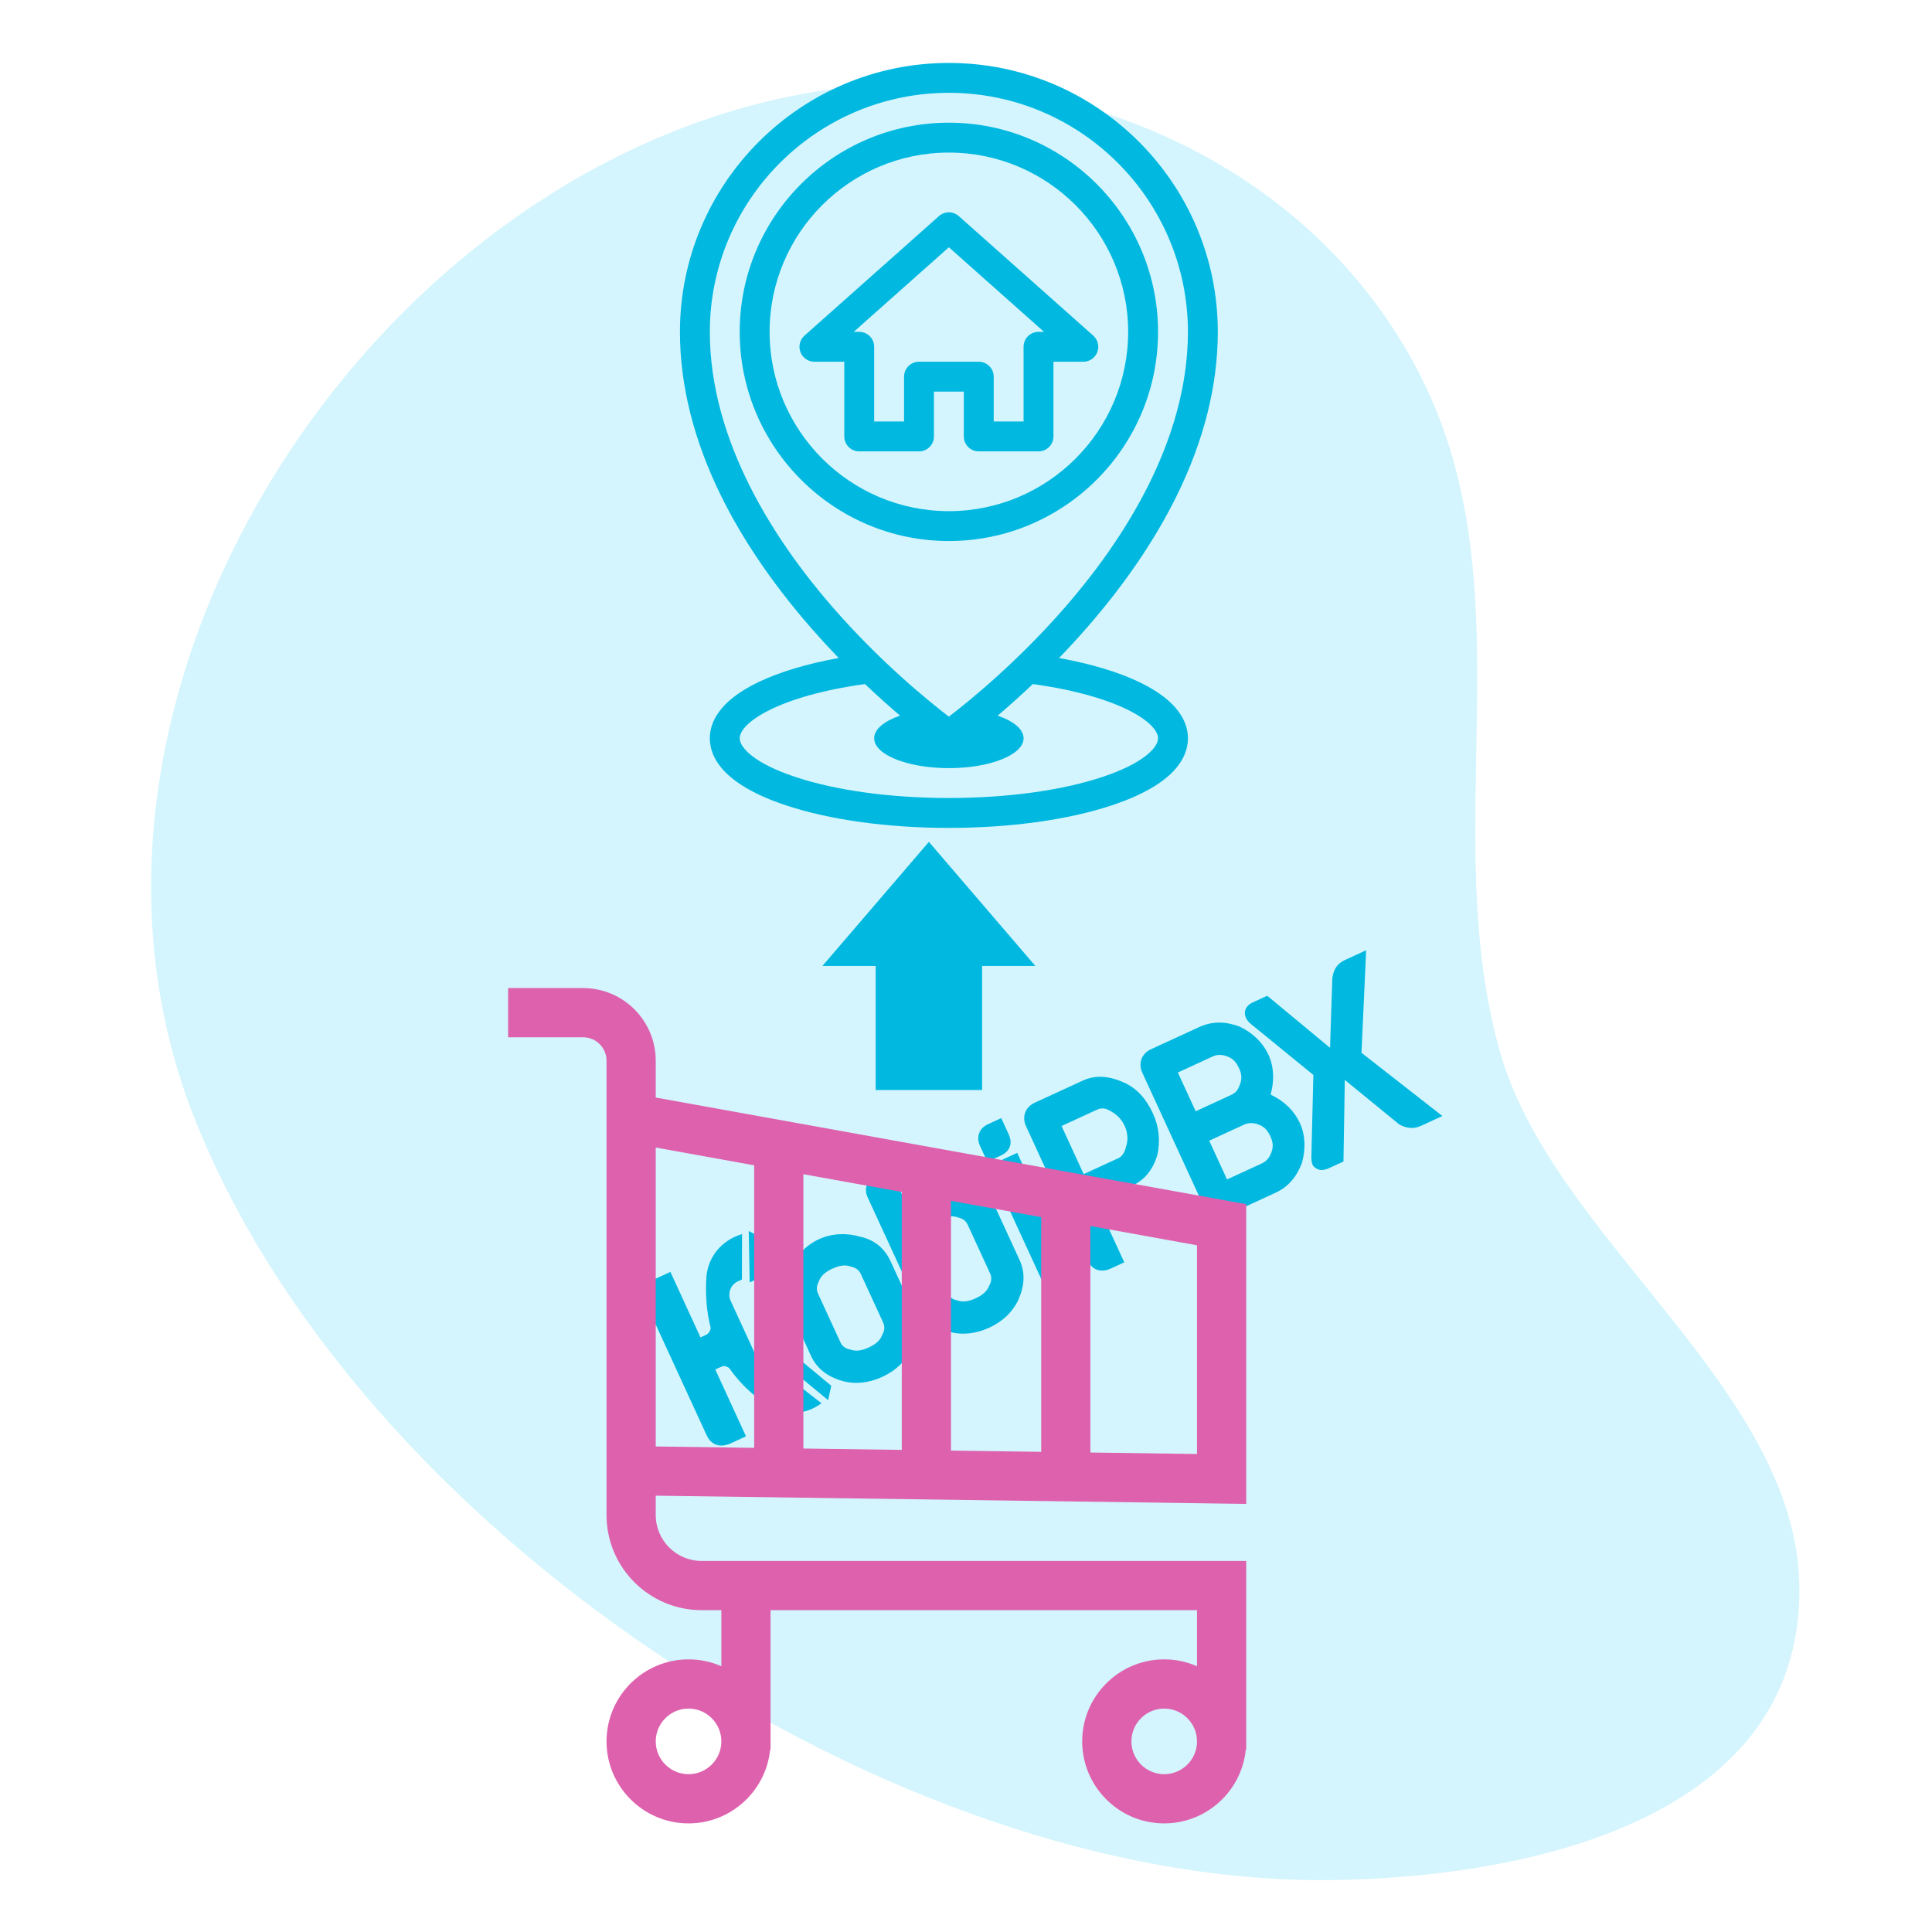
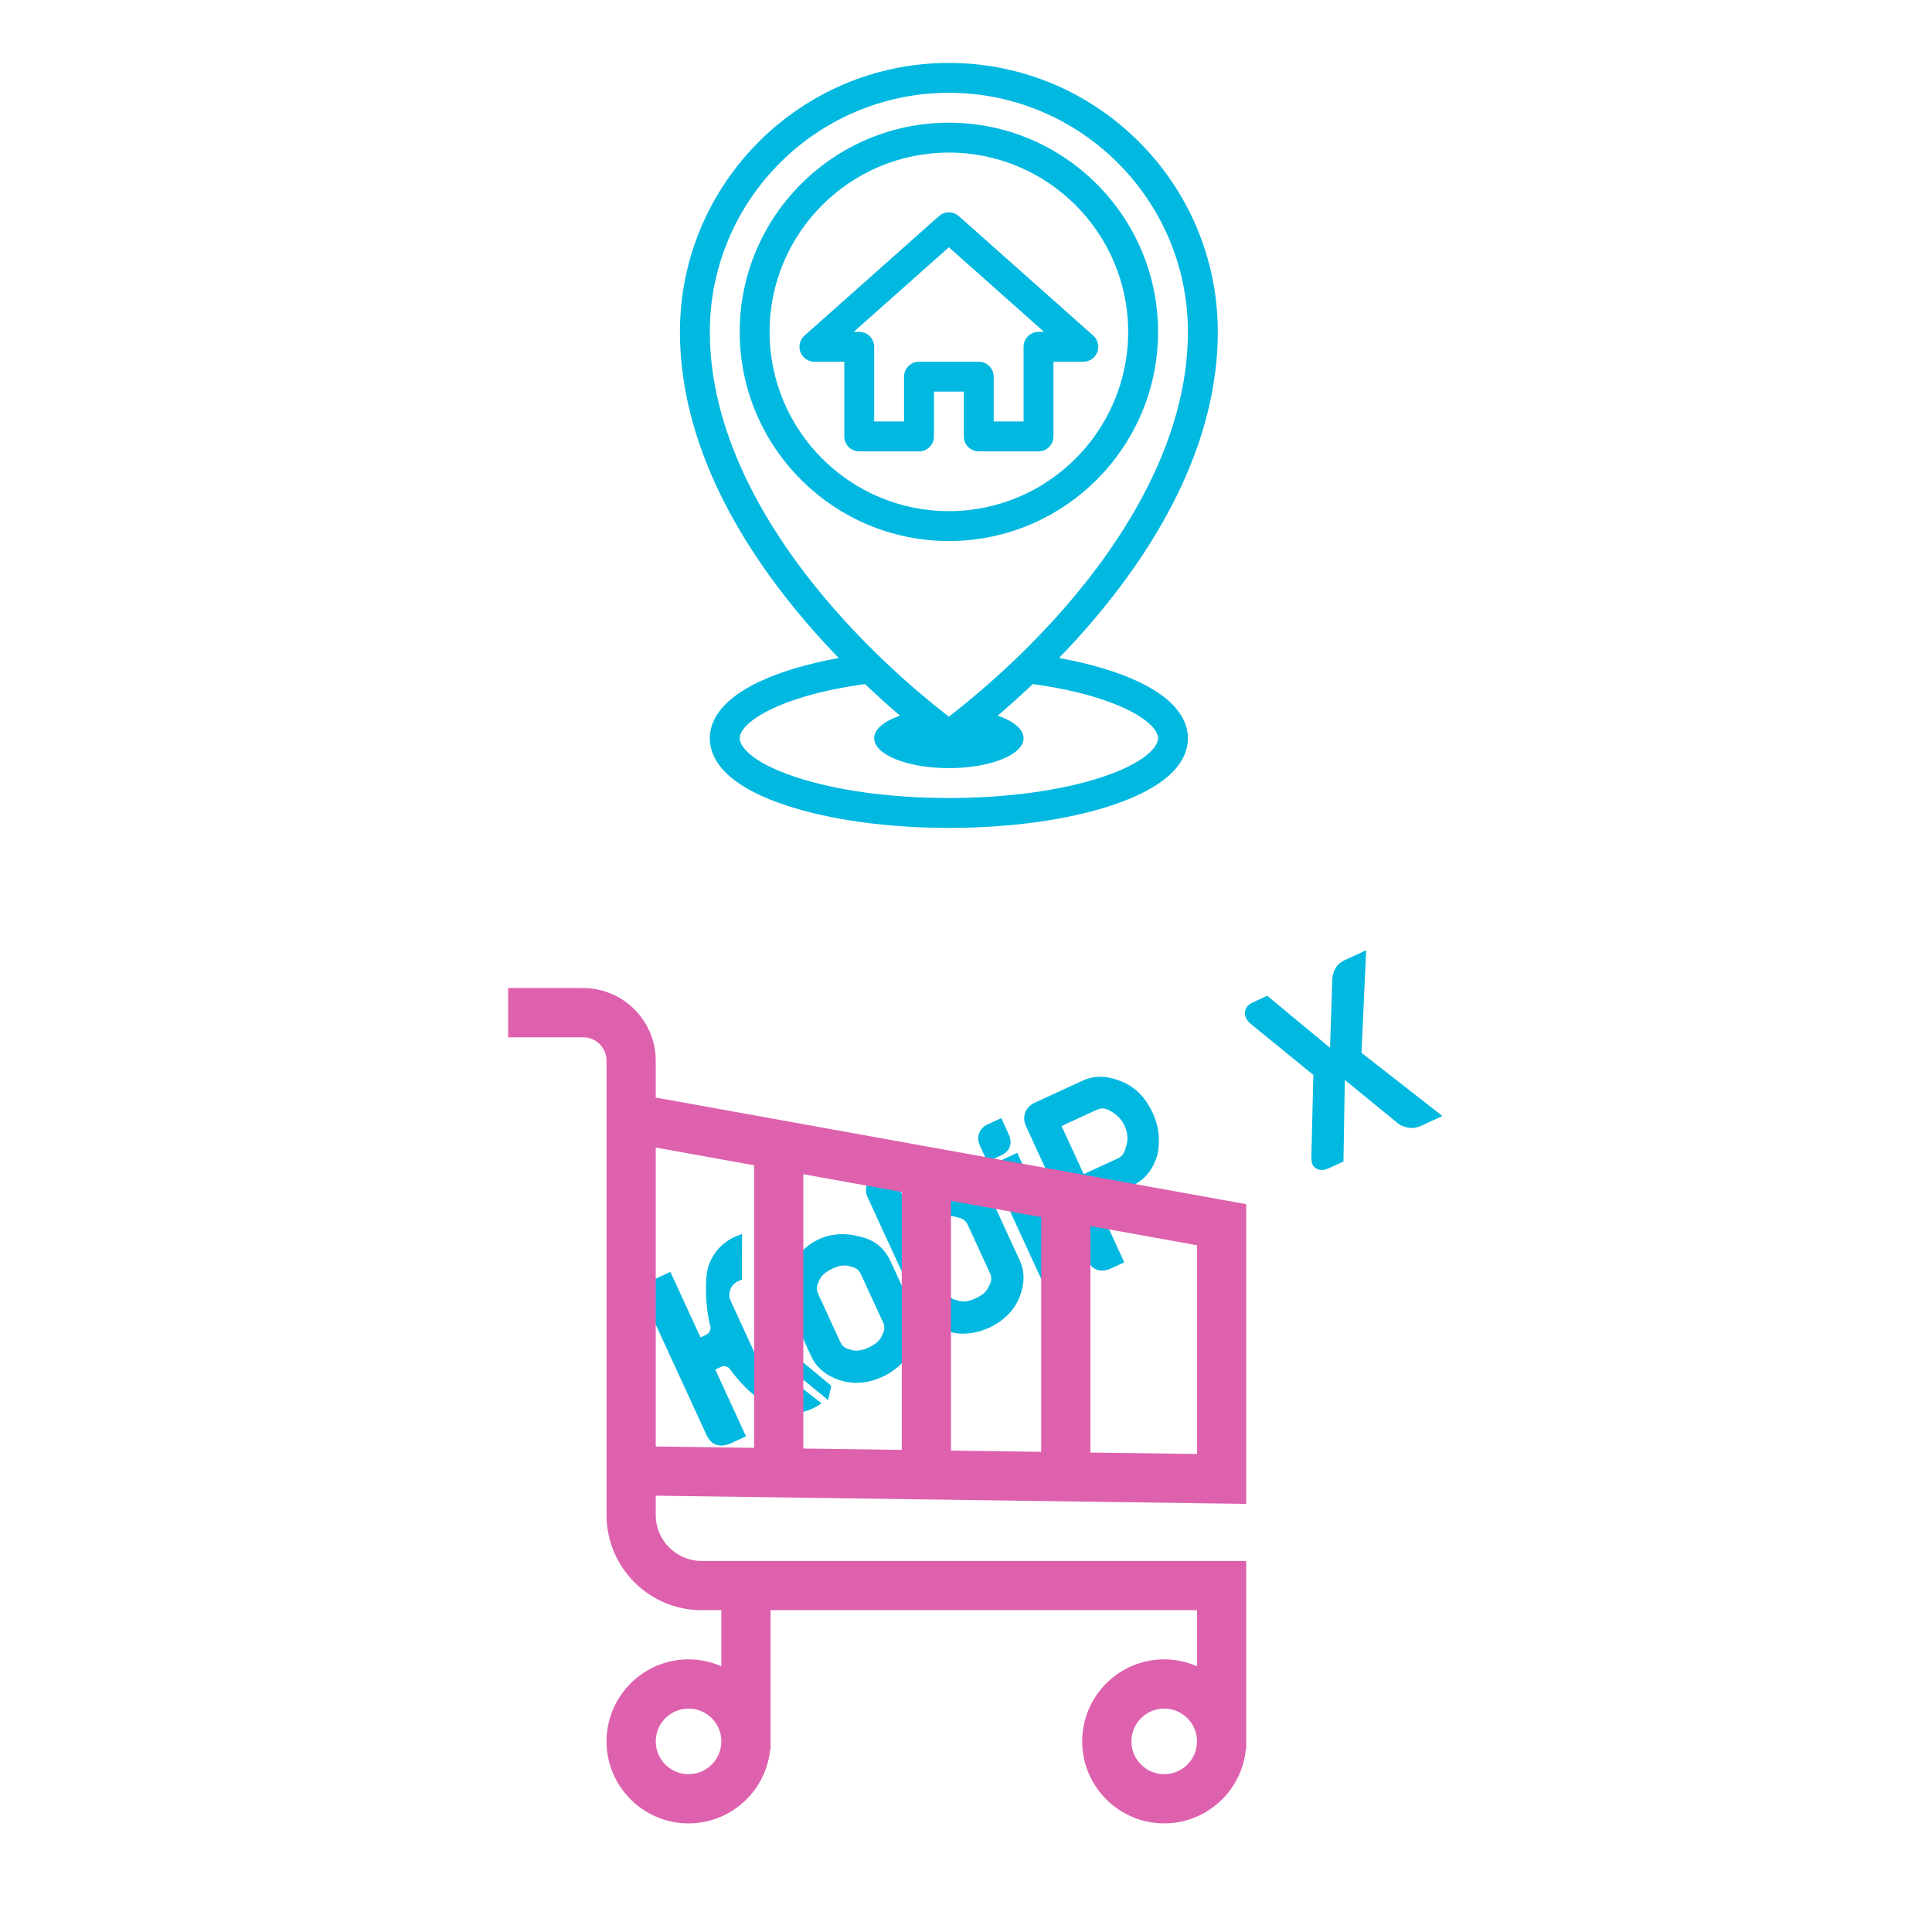
<svg xmlns="http://www.w3.org/2000/svg" xml:space="preserve" width="91.44mm" height="91.44mm" version="1.1" style="shape-rendering:geometricPrecision; text-rendering:geometricPrecision; image-rendering:optimizeQuality; fill-rule:evenodd; clip-rule:evenodd" viewBox="0 0 9143.98 9143.98" enable-background="new 0 0 512 512">
  <defs>
    <style type="text/css">
   
    .fil2 {fill:#DE61AE}
    .fil3 {fill:#00B8E0}
    .fil1 {fill:#00B8E0;fill-rule:nonzero}
    .fil0 {fill:#48D7F7;fill-opacity:0.231}
   
  </style>
  </defs>
  <g id="Layer_x0020_1">
-     <path id="Path_52869" class="fil0" d="M7101.09 4984.23c255.16,889.11 1411.15,1589.42 1415.29,2535.82 4.94,1131.93 -1377.58,1369.97 -2225.02,1378.37 -2070.74,20.38 -4614.29,-1668.83 -5376.31,-3619.59 -831.95,-2129.93 1060.38,-4800.9 3320.2,-4882.36 1034.92,-37.29 2071.61,485.65 2520.57,1450.22 458.47,984.75 50.78,2111.53 345.27,3137.54z" data-name="Path 52869" />
    <g id="_2168729325536">
-       <polygon class="fil1" points="3611.5,6040.37 3614.16,5862.86 3543.69,5826.3 3548.24,6069.47 " />
      <path class="fil1" d="M3701.82 6520.01c-31.63,14.55 -77.8,-2.53 -92.35,-34.16l-151.31 -328.96c-14.55,-31.63 -3.79,-74.9 34.16,-92.35l18.98 -8.73 0.77 -214.96c-94.39,28.08 -159.17,103.87 -168.53,200.15 -5.95,87.04 0.75,168.27 20.11,243.67 -3.93,24.8 -16.58,30.62 -29.23,36.44l-18.98 8.73 -142.58 -309.98 -69.58 32.01c-50.61,23.28 -70.6,63.13 -47.33,113.74l288.07 626.28c23.28,50.61 66.55,61.36 117.16,38.09l69.58 -32.01 -145.48 -316.31 18.97 -8.72c18.98,-8.73 25.31,-11.64 46.69,1.52 44.66,63.76 101.97,121.71 169.03,167.51 82.11,61.87 188.13,59.09 267.96,-0.62l-167.12 -130.07 -18.98 8.73 -0.01 0z" />
      <polygon class="fil1" points="3797.73,6445.24 3734.47,6474.34 3919.56,6626.8 3934.24,6558.73 " />
      <path class="fil1" d="M3939.82 6004.32c-31.63,14.55 -54.02,32.52 -64.27,60.22 -16.57,30.62 -7.85,49.6 -2.03,62.25l104.76 227.74c5.82,12.65 20.87,28.72 45.67,32.64 27.71,10.25 55.92,4.94 87.55,-9.61 31.63,-14.55 54.03,-32.51 64.27,-60.22 13.16,-21.38 10.76,-43.27 4.94,-55.92l-104.75 -227.74c-5.82,-12.65 -14.55,-31.63 -48.59,-38.97 -27.7,-10.25 -55.92,-4.94 -87.55,9.61zm235.69 512.41c-63.26,29.1 -128.92,36.31 -190.66,18.72 -70.98,-21 -119.56,-59.97 -145.75,-116.91l-104.75 -227.74c-29.1,-63.25 -27.07,-125.5 6.08,-186.74 26.82,-58.32 72.12,-109.81 135.38,-138.91 63.26,-29.1 131.83,-29.98 193.57,-12.4 68.07,14.68 116.65,53.65 145.75,116.91l104.75 227.74c26.19,56.94 24.16,119.18 -6.08,186.74 -26.82,58.33 -75.02,103.49 -138.29,132.59z" />
      <path class="fil1" d="M4445.91 5771.54c-31.63,14.55 -54.03,32.52 -64.28,60.22 -16.57,30.62 -7.84,49.6 -2.02,62.25l104.75 227.74c5.82,12.65 20.87,28.72 45.67,32.64 27.71,10.25 55.92,4.94 87.55,-9.61 31.63,-14.55 54.03,-32.52 64.28,-60.22 13.16,-21.38 10.75,-43.27 4.93,-55.92l-104.75 -227.74c-5.82,-12.65 -14.55,-31.63 -48.58,-38.97 -27.71,-10.25 -55.92,-4.94 -87.55,9.61zm235.69 512.41c-63.26,29.1 -128.93,36.31 -190.67,18.72 -70.98,-21 -119.56,-59.97 -145.75,-116.91l-238.6 -518.73c-20.37,-44.29 -0.37,-84.14 43.91,-104.51l63.26 -29.09 78.56 170.8c3.42,-9.24 9.74,-12.15 16.07,-15.06 19.48,-24.29 48.21,-45.17 73.51,-56.81 63.26,-29.09 131.83,-29.98 193.58,-12.39 68.06,14.68 116.65,53.65 145.74,116.91l104.75 227.74c26.19,56.93 24.17,119.18 -6.07,186.74 -26.83,58.32 -75.03,103.49 -138.29,132.59l0 0z" />
      <path class="fil1" d="M4736.15 5469.42l-63.26 29.1 -34.92 -75.92c-17.45,-37.95 -6.7,-81.22 37.58,-101.59l63.26 -29.1 34.92 75.92c20.37,44.28 6.7,81.22 -37.58,101.59zm363.47 606.93l-63.25 29.09c-44.29,20.37 -81.23,6.71 -101.6,-37.58l-221.14 -480.78c-20.37,-44.28 -6.7,-81.22 37.58,-101.59l63.26 -29.1 285.16 619.96 -0.01 0z" />
      <path class="fil1" d="M5128.99 5556.98l164.48 -75.65c12.65,-5.82 28.72,-20.88 36.06,-54.91 10.25,-27.71 8.35,-65.16 -6.2,-96.79 -17.46,-37.95 -41.75,-57.44 -72.36,-74.01 -30.62,-16.58 -49.6,-7.85 -62.25,-2.03l-164.48 75.66 104.75 227.73zm192.05 417.52l-63.26 29.1c-44.29,20.37 -87.55,9.62 -107.92,-34.67l-293.89 -638.93c-20.37,-44.28 -3.29,-90.46 41,-110.83l227.73 -104.75c63.26,-29.1 128.42,-20.75 195.98,9.49 58.33,26.83 103.49,75.03 135.5,144.62 29.1,63.26 36.31,128.92 21.63,196.99 -21.01,70.98 -59.98,119.56 -123.24,148.66l-164.47 75.65 130.94 284.67 0 0z" />
-       <path class="fil1" d="M5658.99 5259.55l164.48 -75.65c25.3,-11.64 35.05,-23.79 45.3,-51.5 10.25,-27.7 7.84,-49.59 -3.8,-74.89 -14.55,-31.63 -29.6,-47.7 -57.31,-57.95 -27.71,-10.25 -49.59,-7.85 -68.57,0.88l-164.48 75.66 84.38 183.45 0 0zm148.4 322.63l164.48 -75.66c18.98,-8.73 35.04,-23.78 45.29,-51.49 10.25,-27.71 7.85,-49.59 -3.79,-74.9 -14.55,-31.63 -29.6,-47.7 -57.31,-57.94 -27.71,-10.25 -49.6,-7.85 -68.57,0.88l-164.48 75.66 84.38 183.45 0 0zm228.49 63.52l-227.74 104.75c-44.28,20.37 -87.55,9.62 -107.92,-34.67l-293.88 -638.93c-20.37,-44.28 -3.29,-90.46 40.99,-110.83l227.74 -104.75c63.26,-29.1 125.51,-27.07 190.16,-3.16 58.32,26.83 109.81,72.12 138.91,135.38 26.19,56.94 27.08,125.51 9.49,187.25 0,0 0,0 0,0 0,0 0,0 0,0 58.32,26.83 109.81,72.12 138.91,135.38 26.19,56.94 27.07,125.51 9.49,187.25 -23.92,64.65 -62.89,113.24 -126.15,142.33l0 0z" />
      <path class="fil1" d="M6826.64 5281.98l-101.22 46.55c-37.95,17.46 -71.99,10.12 -102.6,-6.45l-257.97 -210.92 -6.34 386.14 -69.59 32.01c-37.95,17.46 -59.33,4.3 -74.39,-11.77 -8.73,-18.98 -8.22,-34.54 -7.72,-50.1l9.25 -379.81 -294.4 -240.15c-12.15,-9.74 -27.2,-25.81 -29.61,-47.7 -2.4,-21.88 10.76,-43.26 36.06,-54.9l69.59 -32.01 297.31 246.47 10.64 -326.8c4.43,-40.36 21.01,-70.98 58.96,-88.44l101.22 -46.55 -22.03 485.32 382.84 299.11z" />
      <path class="fil2" d="M5898.23 7117.82l0 -1418.64 -2794.67 -504.59 0 -174.4c0,-189.52 -154.18,-343.71 -343.69,-343.71l-354.97 0 0 232.89 354.96 0c61.1,0 110.81,49.71 110.81,110.81l0 2150.38c0,248.26 201.96,450.22 450.22,450.22l93.19 0 0 265.39c-47.58,-20.85 -100.07,-32.5 -155.26,-32.5 -214.02,0 -388.15,174.12 -388.15,388.15 0,214.03 174.13,388.15 388.15,388.15 200.93,0 366.67,-153.47 386.2,-349.34l1.95 0 0 -659.85 2018.37 0 0 265.39c-47.58,-20.85 -100.07,-32.5 -155.26,-32.5 -214.02,0 -388.15,174.12 -388.15,388.15 0,214.03 174.13,388.15 388.15,388.15 200.93,0 366.67,-153.47 386.2,-349.34l1.95 0 0 -892.74 -2577.34 0c-119.84,0 -217.33,-97.49 -217.33,-217.32l0 -91.57 2794.67 38.82zm-2639.41 1279.26c-85.61,0 -155.26,-69.65 -155.26,-155.26 0,-85.61 69.65,-155.26 155.26,-155.26 85.62,0 155.26,69.65 155.26,155.26 0,85.61 -69.64,155.26 -155.26,155.26zm2251.26 0c-85.61,0 -155.26,-69.65 -155.26,-155.26 0,-85.61 69.65,-155.26 155.26,-155.26 85.62,0 155.26,69.65 155.26,155.26 0,85.61 -69.64,155.26 -155.26,155.26zm-1242.07 -1534.82l-465.78 -6.47 0 -1298.4 465.78 84.1 0 1220.77zm232.89 -1178.72l426.96 77.09 0 1110.8 -426.96 -5.93 0 -1181.96zm-931.56 1169.02l-465.78 -6.47 0 -1414.85 465.78 84.1 0 1337.22zm2096 29.11l-504.59 -7.01 0 -1071.98 504.59 91.11 0 987.88z" />
-       <path class="fil1" d="M4144.42 5158.89l0 -587.17 -251.91 0 503.83 -587.17 503.82 587.17 -251.91 0 0 587.17 -503.83 0zm0 -293.59m-125.95 -293.58m125.95 -293.59m503.82 0m125.97 293.59m-125.96 293.58m-251.91 293.59" />
      <path class="fil3" d="M5391.58 3228.01c-100.27,-47.86 -229.75,-86.54 -379.16,-113.79 43.6,-45.15 88.18,-93.45 132.88,-144.71 178.51,-204.76 320.94,-413.96 423.36,-621.8 129.47,-262.74 195.11,-524.17 195.11,-777.04 0,-701.83 -570.99,-1272.82 -1272.83,-1272.82 -701.83,0 -1272.82,570.99 -1272.82,1272.82 0,252.87 65.64,514.31 195.11,777.05 102.41,207.84 244.85,417.04 423.36,621.8 44.69,51.26 89.28,99.55 132.88,144.71 -149.41,27.24 -278.89,65.93 -379.17,113.79 -190.72,91.02 -230.75,194.91 -230.75,266.03 0,90.06 62.29,218.18 359.01,317.09 207.37,69.12 481.67,107.18 772.39,107.18 290.72,0 565.02,-38.06 772.38,-107.18 296.73,-98.92 359.02,-227.03 359.02,-317.09 0,-71.12 -40.04,-175.01 -230.76,-266.04l-0.01 0zm-2032.04 -1657.34c0,-623.85 507.55,-1131.4 1131.4,-1131.4 623.85,0 1131.4,507.55 1131.4,1131.4 0,525.01 -316.25,998.63 -581.55,1303.5 -227.9,261.89 -458.56,447.88 -549.85,517.61 -91.31,-69.75 -321.97,-255.74 -549.85,-517.6 -265.3,-304.88 -581.55,-778.5 -581.55,-1303.51l0 0zm1859.06 2106.3c-193.32,64.43 -451.74,99.92 -727.66,99.92 -275.92,0 -534.34,-35.49 -727.66,-99.92 -193.62,-64.54 -262.31,-138.88 -262.31,-182.92 0,-73.47 184.28,-199.98 592.81,-256.51 60.5,57.51 116.84,107.56 166.07,149.47 -75.01,25.91 -122.47,64.24 -122.47,107.04 0,78.13 158.32,141.42 353.56,141.42 195.24,0 353.56,-63.29 353.56,-141.42 0,-42.8 -47.46,-81.13 -122.47,-107.04 49.23,-41.91 105.56,-91.96 166.06,-149.47 408.54,56.53 592.82,183.04 592.82,256.51 0,44.04 -68.7,118.38 -262.32,182.92l0.01 0z" />
      <path class="fil3" d="M5480.92 1570.67c0,-545.87 -444.11,-989.97 -989.98,-989.97 -545.87,0 -989.97,444.1 -989.97,989.97 0,545.87 444.1,989.97 989.97,989.97 545.87,0 989.98,-444.1 989.98,-989.97zm-1838.53 0c0,-467.89 380.66,-848.55 848.55,-848.55 467.89,0 848.55,380.66 848.55,848.55 0,467.89 -380.66,848.55 -848.55,848.55 -467.89,0 -848.55,-380.66 -848.55,-848.55z" />
      <path class="fil3" d="M4561.65 2065.66c0,39.05 31.66,70.71 70.71,70.71l282.86 0c39.05,0 70.71,-31.66 70.71,-70.71l0 -353.57 141.42 0c29.36,0 55.67,-18.14 66.1,-45.58 10.43,-27.44 2.82,-58.48 -19.12,-77.98l-636.41 -565.7c-26.8,-23.81 -67.17,-23.81 -93.96,0l-636.41 565.7c-21.94,19.5 -29.55,50.54 -19.12,77.98 10.43,27.44 36.74,45.58 66.1,45.58l141.43 0 0 353.57c0,39.05 31.65,70.71 70.71,70.71l282.85 0c39.05,0 70.71,-31.66 70.71,-70.71l0 -212.14 141.42 0 0 212.14zm-212.13 -353.57c-39.06,0 -70.72,31.66 -70.72,70.71l0 212.14 -141.42 0 0 -353.56c0,-39.05 -31.66,-70.71 -70.71,-70.71l-26.15 0 450.42 -400.38 450.42 400.38 -26.14 0c-39.06,0 -70.72,31.66 -70.72,70.71l0 353.56 -141.42 0 0 -212.13c0,-39.06 -31.66,-70.71 -70.71,-70.71l-282.85 -0.01z" />
    </g>
  </g>
</svg>